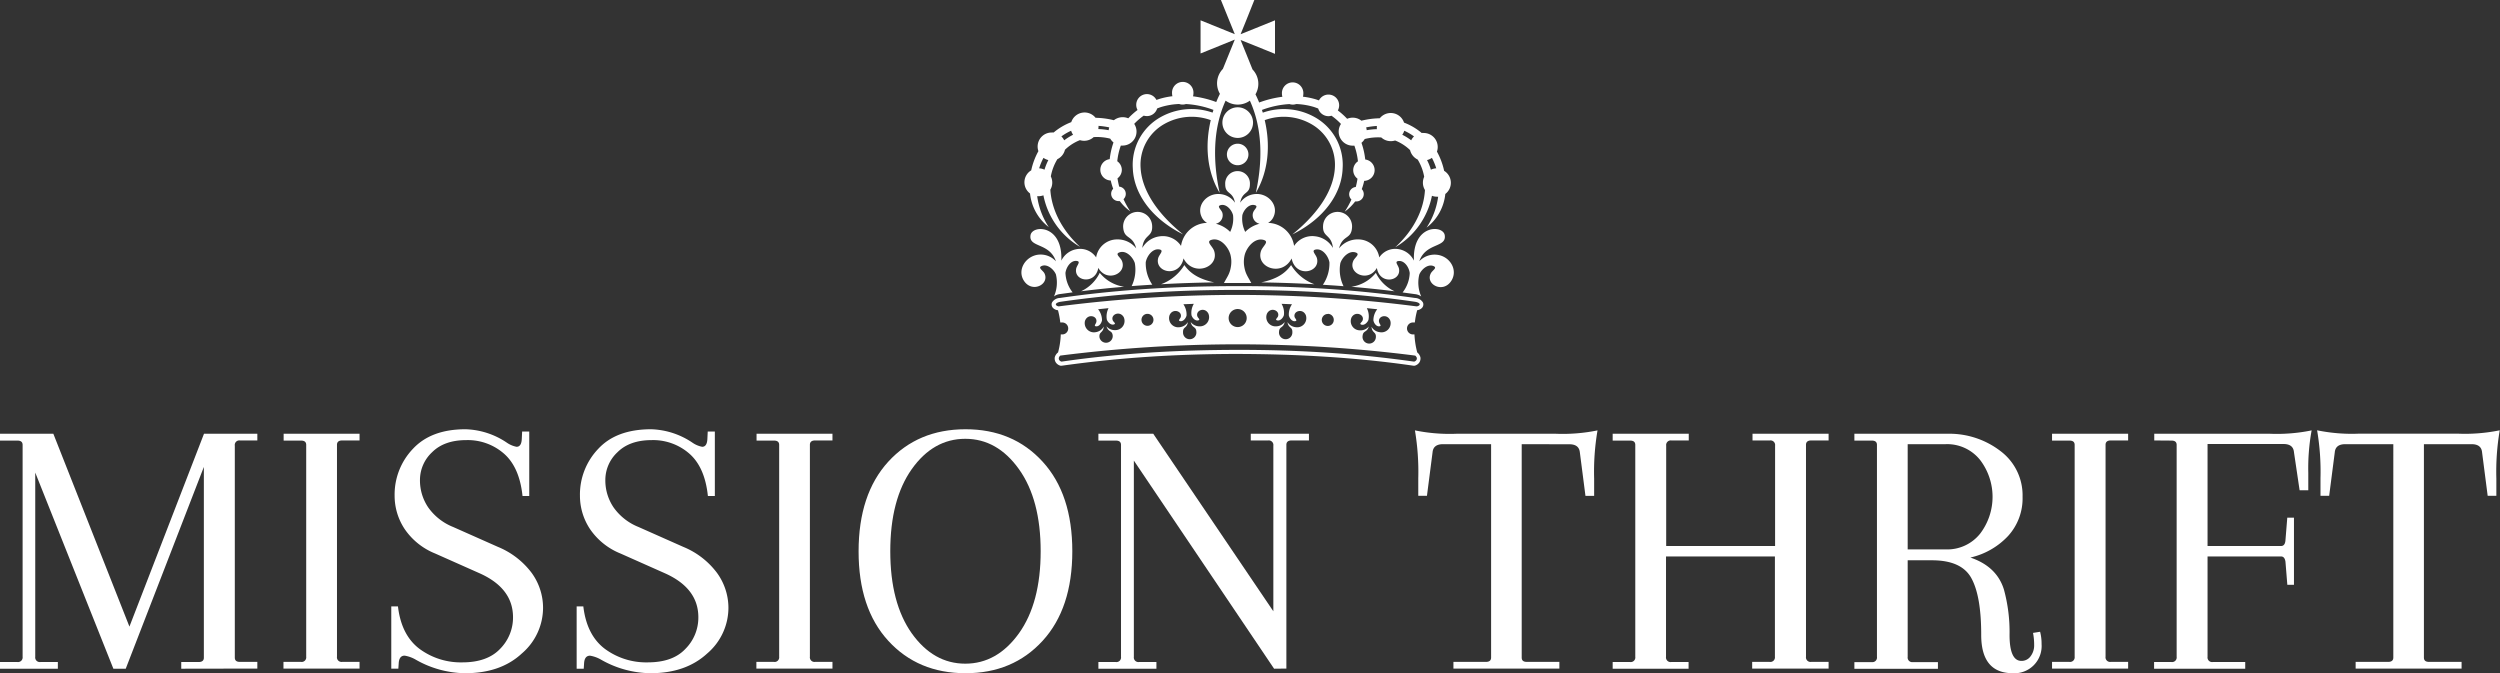
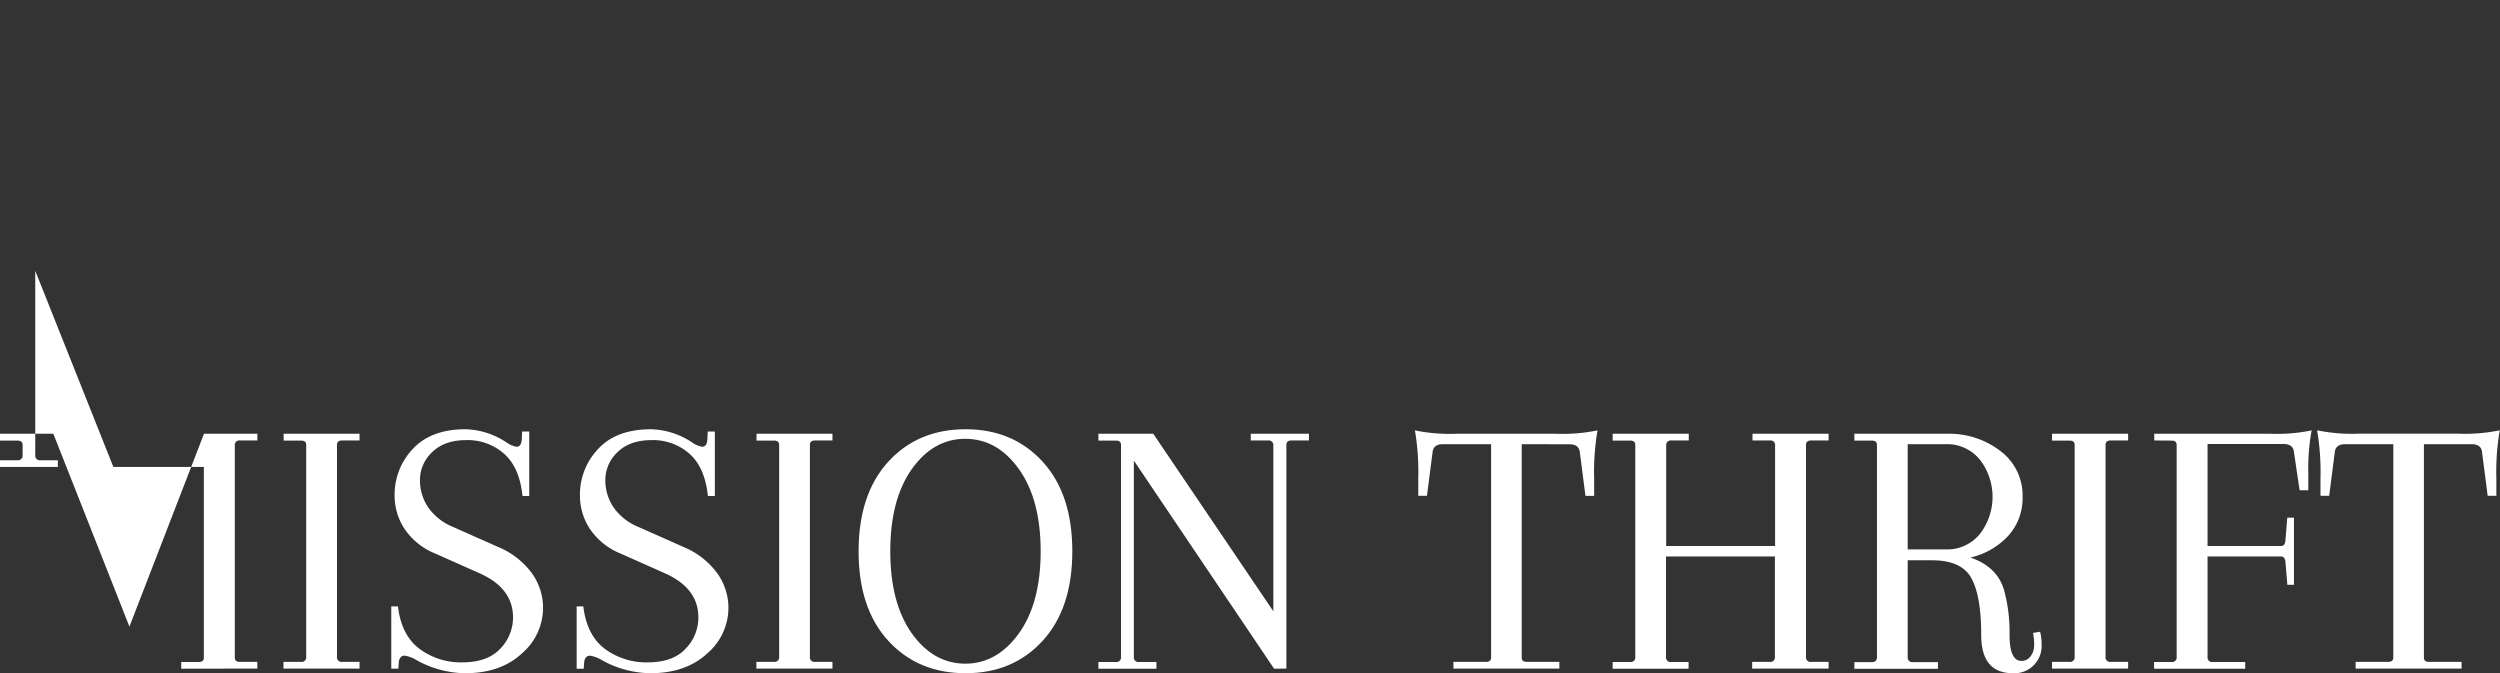
<svg xmlns="http://www.w3.org/2000/svg" viewBox="0 0 576 155.11">
  <rect x="0" y="0" width="576" height="155.11" fill="#333333" stroke="none" />
  <defs>
    <style>.cls-1,.cls-2{fill:#fff;}.cls-2{fill-rule:evenodd;}</style>
  </defs>
  <g id="Layer_2">
    <g id="Layer_1-2">
-       <path d="M41.76,154.07v-1.54h4c.81,0,1.21-.34,1.21-1V107.58l-18,46.49H26.12l-18-45.19v42.45a1.06,1.06,0,0,0,1.21,1.2h4v1.54H0v-1.54H4a1.07,1.07,0,0,0,1.21-1.2V102.51c0-.68-.41-1-1.21-1H0V99.94H12.29l17.53,44.43L47,99.94H59.29v1.54h-4a1.05,1.05,0,0,0-1.19,1.2V151.5c0,.69.39,1,1.19,1h4v1.54Z" class="cls-1" />
+       <path d="M41.76,154.07v-1.54h4c.81,0,1.21-.34,1.21-1V107.58H26.12l-18-45.19v42.45a1.06,1.06,0,0,0,1.21,1.2h4v1.54H0v-1.54H4a1.07,1.07,0,0,0,1.21-1.2V102.51c0-.68-.41-1-1.21-1H0V99.94H12.29l17.53,44.43L47,99.94H59.29v1.54h-4a1.05,1.05,0,0,0-1.19,1.2V151.5c0,.69.39,1,1.19,1h4v1.54Z" class="cls-1" />
      <path d="M70.55,151.33V102.51c0-.68-.4-1-1.2-1h-4V99.94H82.84v1.54h-4c-.8,0-1.2.35-1.2,1v48.82a1.06,1.06,0,0,0,1.2,1.2h4v1.54H65.31v-1.54h4A1.06,1.06,0,0,0,70.55,151.33Z" class="cls-1" />
      <path d="M107.16,155.11A23.48,23.48,0,0,1,95.81,152a7.46,7.46,0,0,0-2.57-.94q-1.29,0-1.38,1.8l-.08,1.2H90.15V139.72h1.54q.78,6.61,4.94,9.76a16,16,0,0,0,9.89,3.13q5.72,0,8.68-3.09a10.23,10.23,0,0,0,3-7.3q0-6.71-7.73-10.15l-10.23-4.55a15.47,15.47,0,0,1-7-5.62,13.85,13.85,0,0,1-2.32-7.7,15.24,15.24,0,0,1,4.21-10.78q4.2-4.52,12.11-4.52a17.83,17.83,0,0,1,9.55,3.1,5.85,5.85,0,0,0,2.23.94q1.11,0,1.2-1.8l.08-1.72h1.64v14.86h-1.55q-.69-6.6-4.25-9.74a12.69,12.69,0,0,0-8.68-3.14q-5.11,0-7.91,2.8a8.74,8.74,0,0,0-2.79,6.35,11.08,11.08,0,0,0,1.93,6.4,12.89,12.89,0,0,0,5.72,4.47L114.72,126A18.49,18.49,0,0,1,122.5,132a13.71,13.71,0,0,1,2.62,8,13.86,13.86,0,0,1-4.9,10.57Q115.33,155.11,107.16,155.11Z" class="cls-1" />
      <path d="M149.87,155.11a23.48,23.48,0,0,1-11.35-3.1,7.46,7.46,0,0,0-2.57-.94q-1.29,0-1.38,1.8l-.08,1.2h-1.63V139.72h1.54q.78,6.61,4.94,9.76a16,16,0,0,0,9.88,3.13c3.81,0,6.71-1,8.68-3.09a10.19,10.19,0,0,0,3-7.3q0-6.71-7.73-10.15l-10.23-4.55a15.47,15.47,0,0,1-7-5.62,13.85,13.85,0,0,1-2.32-7.7,15.24,15.24,0,0,1,4.21-10.78Q142,98.91,150,98.9a17.86,17.86,0,0,1,9.55,3.1,5.85,5.85,0,0,0,2.23.94q1.11,0,1.2-1.8l.08-1.72h1.64v14.86H163.1q-.69-6.6-4.25-9.74a12.69,12.69,0,0,0-8.68-3.14q-5.11,0-7.91,2.8a8.74,8.74,0,0,0-2.79,6.35,11.08,11.08,0,0,0,1.93,6.4,12.89,12.89,0,0,0,5.72,4.47L157.43,126A18.39,18.39,0,0,1,165.2,132a13.72,13.72,0,0,1,2.63,8,13.86,13.86,0,0,1-4.9,10.57Q158,155.11,149.87,155.11Z" class="cls-1" />
      <path d="M179.52,151.33V102.51c0-.68-.4-1-1.21-1h-4V99.94H191.8v1.54h-4c-.8,0-1.2.35-1.2,1v48.82a1.06,1.06,0,0,0,1.2,1.2h4v1.54H174.27v-1.54h4A1.06,1.06,0,0,0,179.52,151.33Z" class="cls-1" />
      <path d="M204.65,147.63q-6.84-7.47-6.83-20.62t6.83-20.63q6.84-7.47,17.79-7.48t17.79,7.48q6.83,7.47,6.83,20.63t-6.83,20.62q-6.84,7.49-17.79,7.48T204.65,147.63Zm5.41-39.53q-4.94,7-4.94,18.91t4.94,18.9q5,7,12.34,7t12.37-7q5-7,5-18.9t-5-18.91q-5-7-12.37-7T210.06,108.1Z" class="cls-1" />
      <path d="M293.55,154.07l-32.31-47.95v45.21a1.06,1.06,0,0,0,1.2,1.2h4v1.54H253.07v-1.54h4a1.06,1.06,0,0,0,1.21-1.2V102.51c0-.68-.4-1-1.21-1h-4V99.94h12.64l27.67,40.9V102.68a1.06,1.06,0,0,0-1.2-1.2h-4V99.94h13.4v1.54h-4c-.8,0-1.2.35-1.2,1v51.56Z" class="cls-1" />
      <path d="M350.6,102.34V151.5c0,.69.4,1,1.2,1h7.48v1.54H334.87v-1.54h7.47c.81,0,1.21-.34,1.21-1V102.34H332.47c-1.5,0-2.3.63-2.41,1.89l-1.29,10h-2v-4A57.51,57.51,0,0,0,326,99.16a39.69,39.69,0,0,0,9.53.78h23a39.79,39.79,0,0,0,9.54-.78,56.52,56.52,0,0,0-.78,11.09v4h-2l-1.29-10c-.12-1.26-.92-1.89-2.41-1.89Z" class="cls-1" />
      <path d="M408.94,151.33V128.21H383.85v23.12a1.06,1.06,0,0,0,1.2,1.2h4v1.54H371.56v-1.54h4a1.06,1.06,0,0,0,1.21-1.2V102.51c0-.68-.4-1-1.21-1h-4V99.94h17.53v1.54h-4a1.06,1.06,0,0,0-1.2,1.2V125.8h25.09V102.68a1.06,1.06,0,0,0-1.2-1.2h-4V99.94h17.53v1.54h-4c-.81,0-1.21.35-1.21,1v48.82a1.06,1.06,0,0,0,1.21,1.2h4v1.54H403.7v-1.54h4A1.06,1.06,0,0,0,408.94,151.33Z" class="cls-1" />
      <path d="M465.74,152.27a2.53,2.53,0,0,0,2.11-1.07,4.12,4.12,0,0,0,.82-2.58,14.48,14.48,0,0,0-.26-2.8l1.63-.26a11.06,11.06,0,0,1,.34,2.84,6.27,6.27,0,0,1-6.61,6.71q-7.31,0-7.3-8.85t-2.24-13q-2.24-4.17-9.1-4.17h-5.6v22.26a1.06,1.06,0,0,0,1.21,1.2h5.76v1.54H427.25v-1.54h4a1.06,1.06,0,0,0,1.2-1.2V102.51c0-.68-.4-1-1.2-1h-4V99.94h21.39a19.32,19.32,0,0,1,12.29,4A12.73,12.73,0,0,1,466,114.46a12.86,12.86,0,0,1-3.31,9,17.08,17.08,0,0,1-8.71,5q6.09,2.06,7.73,7.39a37,37,0,0,1,1.29,10.4Q463,152.28,465.74,152.27Zm-17.53-49.93h-8.68v24.24h8.68a9.7,9.7,0,0,0,8-3.61,14,14,0,0,0,0-17A9.7,9.7,0,0,0,448.21,102.34Z" class="cls-1" />
      <path d="M478,151.33V102.51c0-.68-.4-1-1.21-1h-4V99.94h17.53v1.54h-4c-.8,0-1.2.35-1.2,1v48.82a1.06,1.06,0,0,0,1.2,1.2h4v1.54H472.79v-1.54h4A1.06,1.06,0,0,0,478,151.33Z" class="cls-1" />
      <path d="M496.34,101.48V99.94h26.73a39.69,39.69,0,0,0,9.53-.78,48.63,48.63,0,0,0-.77,9.8v4h-2l-1.3-8.77c-.11-1.26-.91-1.89-2.41-1.89H508.62V125.8h16.94c.57,0,.91-.4,1-1.2l.43-5.33h1.54v15.47H527l-.43-5.33c-.12-.8-.46-1.2-1-1.2H508.62v23.12a1.06,1.06,0,0,0,1.21,1.2h7.47v1.54h-21v-1.54h4a1.06,1.06,0,0,0,1.2-1.2V102.51c0-.68-.4-1-1.2-1Z" class="cls-1" />
      <path d="M558.47,102.34V151.5c0,.69.4,1,1.2,1h7.48v1.54H542.74v-1.54h7.48c.8,0,1.2-.34,1.2-1V102.34H540.34c-1.49,0-2.3.63-2.41,1.89l-1.29,10h-2v-4a56.52,56.52,0,0,0-.78-11.09,39.73,39.73,0,0,0,9.54.78h23a39.73,39.73,0,0,0,9.54-.78,56.52,56.52,0,0,0-.78,11.09v4h-2l-1.29-10c-.11-1.26-.92-1.89-2.41-1.89Z" class="cls-1" />
-       <path d="M243.92,70.59a323.35,323.35,0,0,1,82.47,0,1,1,0,0,0,.61-.25.33.33,0,0,0,.09-.16.18.18,0,0,0,0-.14c-.11-.22-.46-.42-1.13-.52-6.84-1-13.42-1.64-20.11-2.08s-13.43-.63-20.67-.64-14,.21-20.66.64-13.27,1.11-20.11,2.08c-.67.1-1,.3-1.13.52a.18.18,0,0,0,0,.14.22.22,0,0,0,.09.16A.93.93,0,0,0,243.92,70.59Zm41.24.61a2.08,2.08,0,1,1-2.08,2.08A2.08,2.08,0,0,1,285.16,71.2Zm29.76-.2,2.4.25a4.12,4.12,0,0,0-.89,2.54c.1.65.67,1.5,1.4,1.39.56-.08,0-.52-.1-1-.29-1.42,2-2,2.61-.24a2.11,2.11,0,0,1-2.47,2.59A2.51,2.51,0,0,1,316,75.29c.13,1.52,1.1,1.11,1,2.42a1.54,1.54,0,1,1-3.06-.32c.13-1.3,1-.71,1.44-2.17a2.5,2.5,0,0,1-2.07.89,2.11,2.11,0,0,1-1.9-3c.92-1.57,3.09-.57,2.51.77-.17.4-.82.71-.29.91.69.25,1.42-.46,1.66-1.08A4.17,4.17,0,0,0,314.92,71ZM264.4,72.31A1.38,1.38,0,1,1,263,73.68,1.37,1.37,0,0,1,264.4,72.31ZM275.06,70l-2.41.1a4.17,4.17,0,0,1,.73,2.59c-.15.64-.77,1.46-1.49,1.3-.55-.12,0-.52.16-.94.38-1.4-1.91-2.1-2.59-.41a2.11,2.11,0,0,0,2.3,2.75,2.54,2.54,0,0,0,1.93-1.18c-.23,1.51-1.17,1-1.12,2.36a1.54,1.54,0,1,0,3.07-.12c-.05-1.31-1-.78-1.3-2.26a2.52,2.52,0,0,0,2,1,2.12,2.12,0,0,0,2.08-2.92c-.82-1.63-3-.76-2.55.61.14.41.77.76.23.93-.7.21-1.39-.55-1.58-1.19A4.1,4.1,0,0,1,275.06,70Zm20.21,0,2.41.1a4.11,4.11,0,0,0-.73,2.59c.15.64.77,1.46,1.49,1.3.55-.12,0-.52-.16-.94-.38-1.4,1.9-2.1,2.59-.41a2.11,2.11,0,0,1-2.3,2.75,2.52,2.52,0,0,1-1.93-1.18c.22,1.51,1.17,1,1.12,2.36a1.54,1.54,0,1,1-3.07-.12c.05-1.31,1-.78,1.3-2.26a2.52,2.52,0,0,1-2,1,2.12,2.12,0,0,1-2.08-2.92c.82-1.63,3-.76,2.55.61-.15.41-.77.76-.23.93.7.21,1.39-.55,1.58-1.19A4.1,4.1,0,0,0,295.27,70Zm10.66,2.34a1.38,1.38,0,1,0,1.37,1.37A1.37,1.37,0,0,0,305.93,72.31ZM255.41,71l-2.41.25a4.08,4.08,0,0,1,.9,2.54c-.1.65-.67,1.5-1.4,1.39-.56-.08,0-.52.1-1,.29-1.42-2-2-2.62-.24a2.12,2.12,0,0,0,2.48,2.59,2.51,2.51,0,0,0,1.85-1.29c-.13,1.52-1.1,1.11-1,2.42a1.54,1.54,0,0,0,3.06-.32c-.13-1.3-1-.71-1.44-2.17a2.5,2.5,0,0,0,2.07.89,2.11,2.11,0,0,0,1.9-3c-.92-1.58-3.09-.57-2.51.77.17.4.82.71.29.91-.69.25-1.42-.46-1.66-1.08A4.17,4.17,0,0,1,255.41,71ZM285.83,9.21l1.27,3.12L288.58,16a4.76,4.76,0,0,1,.68,5.73c.31.62.59,1.25.85,1.89a23.73,23.73,0,0,1,5.35-1.32,2.61,2.61,0,0,1-.1-.69,2.47,2.47,0,1,1,4.93,0,2.52,2.52,0,0,1-.09.67,17,17,0,0,1,3,.62l.69.23a2.46,2.46,0,0,1,4.65,1.13,2.5,2.5,0,0,1-.3,1.19,16.22,16.22,0,0,1,2.14,1.92,3.27,3.27,0,0,1,1.29-.26,3.21,3.21,0,0,1,2,.7,18.76,18.76,0,0,1,4.23-.56,3.23,3.23,0,0,1,5.59,1,14,14,0,0,1,4.07,2.39,3.57,3.57,0,0,1,.46,0,3.23,3.23,0,0,1,3.23,3.23,3.11,3.11,0,0,1-.18,1.06,16.3,16.3,0,0,1,1.66,4.43,3.23,3.23,0,0,1,.27,5.33,11.21,11.21,0,0,1-4.32,7.75,17,17,0,0,0,2.67-7.12l-.29,0a3.3,3.3,0,0,1-1.14-.21,17.76,17.76,0,0,1-8.47,11.87c4.7-4.32,6.64-9.16,6.86-13.2a3.23,3.23,0,0,1-.47-1.69,3.29,3.29,0,0,1,.29-1.36,11.32,11.32,0,0,0-1.43-3.86l-.07-.11a3.27,3.27,0,0,1-1.75-2.18,10.66,10.66,0,0,0-2.45-1.76,9.28,9.28,0,0,0-1-.45,3.08,3.08,0,0,1-1,.15,3.19,3.19,0,0,1-2.18-.85,12.37,12.37,0,0,0-3.82.36,3.29,3.29,0,0,1-.75.87,17.21,17.21,0,0,1,.87,3.85,2.47,2.47,0,0,1-.24,4.92,12.55,12.55,0,0,1-.56,1.9,1.65,1.65,0,0,1,.46,1.15,1.69,1.69,0,0,1-1.68,1.69,1.53,1.53,0,0,1-.3,0,10.47,10.47,0,0,1-2.4,2.34,19.39,19.39,0,0,0,1.54-2.78,1.68,1.68,0,0,1,1-2.89,18,18,0,0,0,.4-1.91,2.45,2.45,0,0,1,.1-4,15.72,15.72,0,0,0-.82-3.61,3,3,0,0,1-.42,0,3.23,3.23,0,0,1-2.67-5,14.22,14.22,0,0,0-2.19-1.9,2.53,2.53,0,0,1-.73.11A2.49,2.49,0,0,1,303.71,25c-.33-.13-.68-.25-1-.36a16.41,16.41,0,0,0-4.06-.67,2.34,2.34,0,0,1-.79.13,2.37,2.37,0,0,1-.76-.12,21.48,21.48,0,0,0-6.35,1.35c.07.21.13.42.2.63a14.56,14.56,0,0,1,12,1.05,12.56,12.56,0,0,1,6.39,11.83c-.2,5.54-4,11.42-11.58,15.17,6.71-5.43,9.52-10.78,9.79-15.27a10.76,10.76,0,0,0-5.48-10.18,12.81,12.81,0,0,0-10.68-.88c1.34,5.68.91,11.73-2.05,16.76,1.55-7.1,1.63-14.66-1.37-21.25a4.75,4.75,0,0,1-5.59,0c-3,6.59-2.92,14.15-1.37,21.25-3-5-3.39-11.08-2.05-16.76a12.81,12.81,0,0,0-10.68.88,10.76,10.76,0,0,0-5.48,10.18c.27,4.49,3.08,9.84,9.79,15.27C265,50.21,261.2,44.33,261,38.79A12.57,12.57,0,0,1,267.38,27a14.59,14.59,0,0,1,12-1.05c.07-.21.13-.42.2-.63a21.48,21.48,0,0,0-6.35-1.35,2.37,2.37,0,0,1-.76.12,2.3,2.3,0,0,1-.79-.13,16.57,16.57,0,0,0-4.07.67c-.35.11-.69.23-1,.36a2.47,2.47,0,0,1-2.36,1.76,2.53,2.53,0,0,1-.73-.11,14.3,14.3,0,0,0-2.2,1.9,3.22,3.22,0,0,1-2.66,5,3,3,0,0,1-.42,0,14.74,14.74,0,0,0-.82,3.61,2.47,2.47,0,0,1,1.05,2,2.45,2.45,0,0,1-1,1.94c.1.64.23,1.28.39,1.91a1.68,1.68,0,0,1,1,2.89,19.39,19.39,0,0,0,1.54,2.78,10.27,10.27,0,0,1-2.4-2.34,1.53,1.53,0,0,1-.3,0,1.69,1.69,0,0,1-1.69-1.69,1.66,1.66,0,0,1,.47-1.15,12.55,12.55,0,0,1-.56-1.9,2.47,2.47,0,0,1-.24-4.92,17.21,17.21,0,0,1,.87-3.85,3.29,3.29,0,0,1-.75-.87,12.37,12.37,0,0,0-3.82-.36,3.24,3.24,0,0,1-3.16.7,10,10,0,0,0-1,.45,10.66,10.66,0,0,0-2.45,1.76,3.26,3.26,0,0,1-1.76,2.18l-.06.11a11.55,11.55,0,0,0-1.44,3.86A3.22,3.22,0,0,1,242,43.7c.23,4,2.17,8.88,6.87,13.2A17.76,17.76,0,0,1,240.4,45a3.3,3.3,0,0,1-1.14.21l-.29,0a17,17,0,0,0,2.67,7.12,11.25,11.25,0,0,1-4.32-7.75,3.21,3.21,0,0,1,.27-5.33,16.3,16.3,0,0,1,1.66-4.43,3.11,3.11,0,0,1-.18-1.06,3.23,3.23,0,0,1,3.23-3.23,3.57,3.57,0,0,1,.46,0,14.13,14.13,0,0,1,4.06-2.39,3.23,3.23,0,0,1,5.6-1,18.67,18.67,0,0,1,4.22.56,3.29,3.29,0,0,1,3.31-.44,16.22,16.22,0,0,1,2.14-1.92,2.39,2.39,0,0,1-.3-1.19,2.46,2.46,0,0,1,4.65-1.13l.69-.23a17,17,0,0,1,3-.62,2.52,2.52,0,0,1-.09-.67,2.47,2.47,0,1,1,4.93,0,2.61,2.61,0,0,1-.1.69,24,24,0,0,1,5.35,1.32c.26-.64.54-1.27.85-1.89a4.78,4.78,0,0,1,.68-5.74l1.48-3.64,1.27-3.12-3.12,1.27-4.77,1.93V4.68l4.77,1.93,3.12,1.27-1.27-3.12L281.3,0H289L287.1,4.76l-1.27,3.12L289,6.61l4.76-1.93v7.73L289,10.48Zm-.67,23.9a2.48,2.48,0,1,1-2.48,2.48A2.48,2.48,0,0,1,285.16,33.11Zm0-8.39a3.53,3.53,0,1,1-3.52,3.53A3.53,3.53,0,0,1,285.16,24.72ZM255.44,30a2.88,2.88,0,0,1,.13-.65A17.62,17.62,0,0,0,253.1,29a1.09,1.09,0,0,1,0,.18,3.43,3.43,0,0,1-.05.56A14,14,0,0,1,255.44,30Zm-8.2,1.05a3.34,3.34,0,0,1-.45-.93,12.44,12.44,0,0,0-2.25,1.31,3.24,3.24,0,0,1,.65.9,13.62,13.62,0,0,1,1.88-1.2Zm-5.71,5.83a3.31,3.31,0,0,1-1.11-.51,13.45,13.45,0,0,0-1,2.41,3.2,3.2,0,0,1,1.23.32A12.86,12.86,0,0,1,241.53,36.9ZM314.89,30a3.56,3.56,0,0,0-.13-.65,17.62,17.62,0,0,1,2.47-.33,1.09,1.09,0,0,0,0,.18,3.43,3.43,0,0,0,0,.56A14,14,0,0,0,314.89,30Zm8.19,1.05a3.11,3.11,0,0,0,.46-.93,12.79,12.79,0,0,1,2.25,1.31,3,3,0,0,0-.65.9,13.15,13.15,0,0,0-1.89-1.2Zm5.72,5.83a3.31,3.31,0,0,0,1.11-.51,13.45,13.45,0,0,1,1,2.41,3.2,3.2,0,0,0-1.23.32A12.86,12.86,0,0,0,328.8,36.9ZM286.63,61.11c.26,1.93.83,2.52,1.66,4.09H282c.83-1.57,1.4-2.16,1.65-4.09a6.48,6.48,0,0,0-.15-2.4c-.47-1.79-2.3-4-4.3-3.47-1.52.39.19,1.45.55,2.61,1.2,3.8-4.85,6-7.07,1.68a4.69,4.69,0,0,1-.18.69c-1.37,3.72-6.39,2.39-5.67-.69.22-.92,1.48-1.84.29-2.06-1.58-.28-2.88,1.53-3.14,2.94a8.71,8.71,0,0,0,1.51,5.18l-1.08.07c-1.23.08-2.46.16-3.68.26a8.68,8.68,0,0,0,.73-5.32c-.46-1.37-2-3-3.53-2.45-1.15.39.23,1.11.58,2,1.16,2.92-3.55,5-5.46,1.56a4.31,4.31,0,0,1-.11.49c-1,3.36-5.47,2.5-5-.25.14-.83,1.19-1.71.12-1.83-1.4-.16-2.43,1.52-2.58,2.78a7.76,7.76,0,0,0,1.65,4.46l-2.88.39a2.89,2.89,0,0,0-1.41.54,7.92,7.92,0,0,0,.44-5.07c-.49-1.17-2-2.48-3.26-1.94-1,.42.27,1,.63,1.72,1.21,2.52-2.86,4.62-4.75,1.67-1.61-2.52.44-5.69,3.39-6a4.78,4.78,0,0,1,4,1.54c-1.5-4.38-6.3-3.09-5.86-6,.37-2.44,7.47-2.54,7.1,5.85A4.81,4.81,0,0,1,248,57.42a4.44,4.44,0,0,1,4.55,1.89,4.9,4.9,0,0,1,4.78-4.15,5.46,5.46,0,0,1,4.45,2.07c-.85-3.2-2.78-2-3-4.82a3.34,3.34,0,0,1,6.67-.49c.21,2.85-1.89,1.91-2.27,5.21a5.43,5.43,0,0,1,4.11-2.69,5,5,0,0,1,4.82,2.22,6.22,6.22,0,0,1,6-5.31,2.88,2.88,0,0,1-1.28-1.43c-1.19-2.62,1.2-5.36,4.06-5.22a4.65,4.65,0,0,1,3.65,2c-.53-2.76-2.25-1.84-2.25-4.26a2.85,2.85,0,1,1,5.69,0c0,2.42-1.72,1.5-2.25,4.26a4.63,4.63,0,0,1,3.65-2c2.85-.14,5.25,2.6,4.06,5.22a2.93,2.93,0,0,1-1.28,1.43,6.22,6.22,0,0,1,6,5.31A5,5,0,0,1,303,54.44a5.44,5.44,0,0,1,4.11,2.69c-.38-3.3-2.48-2.36-2.27-5.21a3.34,3.34,0,0,1,6.67.49c-.2,2.85-2.14,1.62-3,4.82A5.48,5.48,0,0,1,313,55.16a4.9,4.9,0,0,1,4.78,4.15,4.43,4.43,0,0,1,4.55-1.89,4.81,4.81,0,0,1,3.44,2.63c-.37-8.39,6.73-8.29,7.1-5.85.44,2.94-4.36,1.65-5.87,6A4.81,4.81,0,0,1,331,58.69c3,.28,5,3.45,3.39,6-1.89,3-6,.85-4.75-1.67.36-.75,1.62-1.3.63-1.72-1.3-.54-2.77.77-3.26,1.94a7.92,7.92,0,0,0,.44,5.07,2.89,2.89,0,0,0-1.42-.54l-2.87-.39a7.67,7.67,0,0,0,1.64-4.46c-.14-1.26-1.17-2.94-2.58-2.78-1.06.12,0,1,.12,1.83.45,2.75-4.05,3.61-5,.25a4.31,4.31,0,0,1-.11-.49c-1.92,3.4-6.62,1.36-5.46-1.56.35-.88,1.73-1.6.58-2-1.52-.52-3.07,1.08-3.53,2.45a8.6,8.6,0,0,0,.73,5.32c-1.23-.1-2.45-.18-3.68-.26l-1.08-.07a8.71,8.71,0,0,0,1.51-5.18c-.26-1.41-1.56-3.22-3.14-2.94-1.19.22.07,1.14.28,2.06.73,3.08-4.29,4.41-5.66.69a6.5,6.5,0,0,1-.19-.69c-2.21,4.3-8.26,2.12-7.07-1.68.37-1.16,2.07-2.22.56-2.61-2-.52-3.83,1.68-4.3,3.47A6.7,6.7,0,0,0,286.63,61.11Zm-6.51-9.56a7,7,0,0,1,3.31,1.88,6.92,6.92,0,0,0,.66-3.87c-.31-1.18-1.52-2.64-2.84-2.3-1,.26.12,1,.37,1.73A2,2,0,0,1,280.12,51.55Zm6.78,1.88a7,7,0,0,1,3.31-1.88,2,2,0,0,1-1.5-2.56c.24-.77,1.37-1.47.37-1.73-1.32-.34-2.53,1.12-2.84,2.3A6.92,6.92,0,0,0,286.9,53.43ZM259,66.07a8.83,8.83,0,0,1-5.62-3.21,9,9,0,0,1-4.31,4.25C252.39,66.69,255.69,66.35,259,66.07Zm52.35,0A8.83,8.83,0,0,0,317,62.86a9,9,0,0,0,4.31,4.25C317.94,66.69,314.64,66.35,311.34,66.07Zm-20.79-1c3.44-.73,5.52-2,6.91-4a10.53,10.53,0,0,0,5.38,4.42C298.83,65.26,294.76,65.13,290.55,65.06Zm-10.77,0c-3.44-.73-5.52-2-6.92-4a10.46,10.46,0,0,1-5.37,4.42C271.49,65.26,275.56,65.13,279.78,65.06Zm46.73,6.41a17.52,17.52,0,0,0-.54,2.82,1.1,1.1,0,0,0-.31,0,1.38,1.38,0,1,0,0,2.75l.22,0a19.88,19.88,0,0,0,.64,4.15,2.15,2.15,0,0,1,.72,1.07h0a1.6,1.6,0,0,1,0,.65,1.58,1.58,0,0,1-.24.6,1.85,1.85,0,0,1-1.11.75l-.09,0-.09,0c-6.84-1-13.42-1.64-20.11-2.07s-13.31-.63-20.47-.65h0c-7.16,0-13.87.22-20.47.65s-13.27,1.11-20.11,2.07l-.09,0-.09,0a1.85,1.85,0,0,1-1.11-.75,1.58,1.58,0,0,1-.24-.6,1.59,1.59,0,0,1,0-.65h0a2.18,2.18,0,0,1,.75-1.08,18,18,0,0,0,.62-4.14l.22,0a1.38,1.38,0,1,0,0-2.75,1.86,1.86,0,0,0-.33,0,18.64,18.64,0,0,0-.53-2.82,1.86,1.86,0,0,1-1.13-.51,1.2,1.2,0,0,1-.32-.62,1.08,1.08,0,0,1,.1-.7,2.22,2.22,0,0,1,1.8-1c6.87-1,13.47-1.65,20.19-2.09s13.34-.62,20.56-.64h.31c7.22,0,13.95.21,20.56.64s13.32,1.12,20.18,2.09a2.22,2.22,0,0,1,1.81,1,1.08,1.08,0,0,1,.1.7,1.2,1.2,0,0,1-.32.62A1.84,1.84,0,0,1,326.51,71.47Zm-.46,10.45a323,323,0,0,0-81.78,0,1.11,1.11,0,0,0-.32.51.68.68,0,0,0,0,.28.64.64,0,0,0,.1.24.89.89,0,0,0,.52.36c6.83-1,13.4-1.63,20.09-2.07,6.49-.42,13.11-.62,20.18-.64h.69c7.07,0,13.69.22,20.18.64,6.69.44,13.26,1.11,20.09,2.07a.92.92,0,0,0,.52-.36.64.64,0,0,0,.1-.24.68.68,0,0,0,0-.28h0A1.14,1.14,0,0,0,326.05,81.92Z" class="cls-2" />
    </g>
  </g>
</svg>